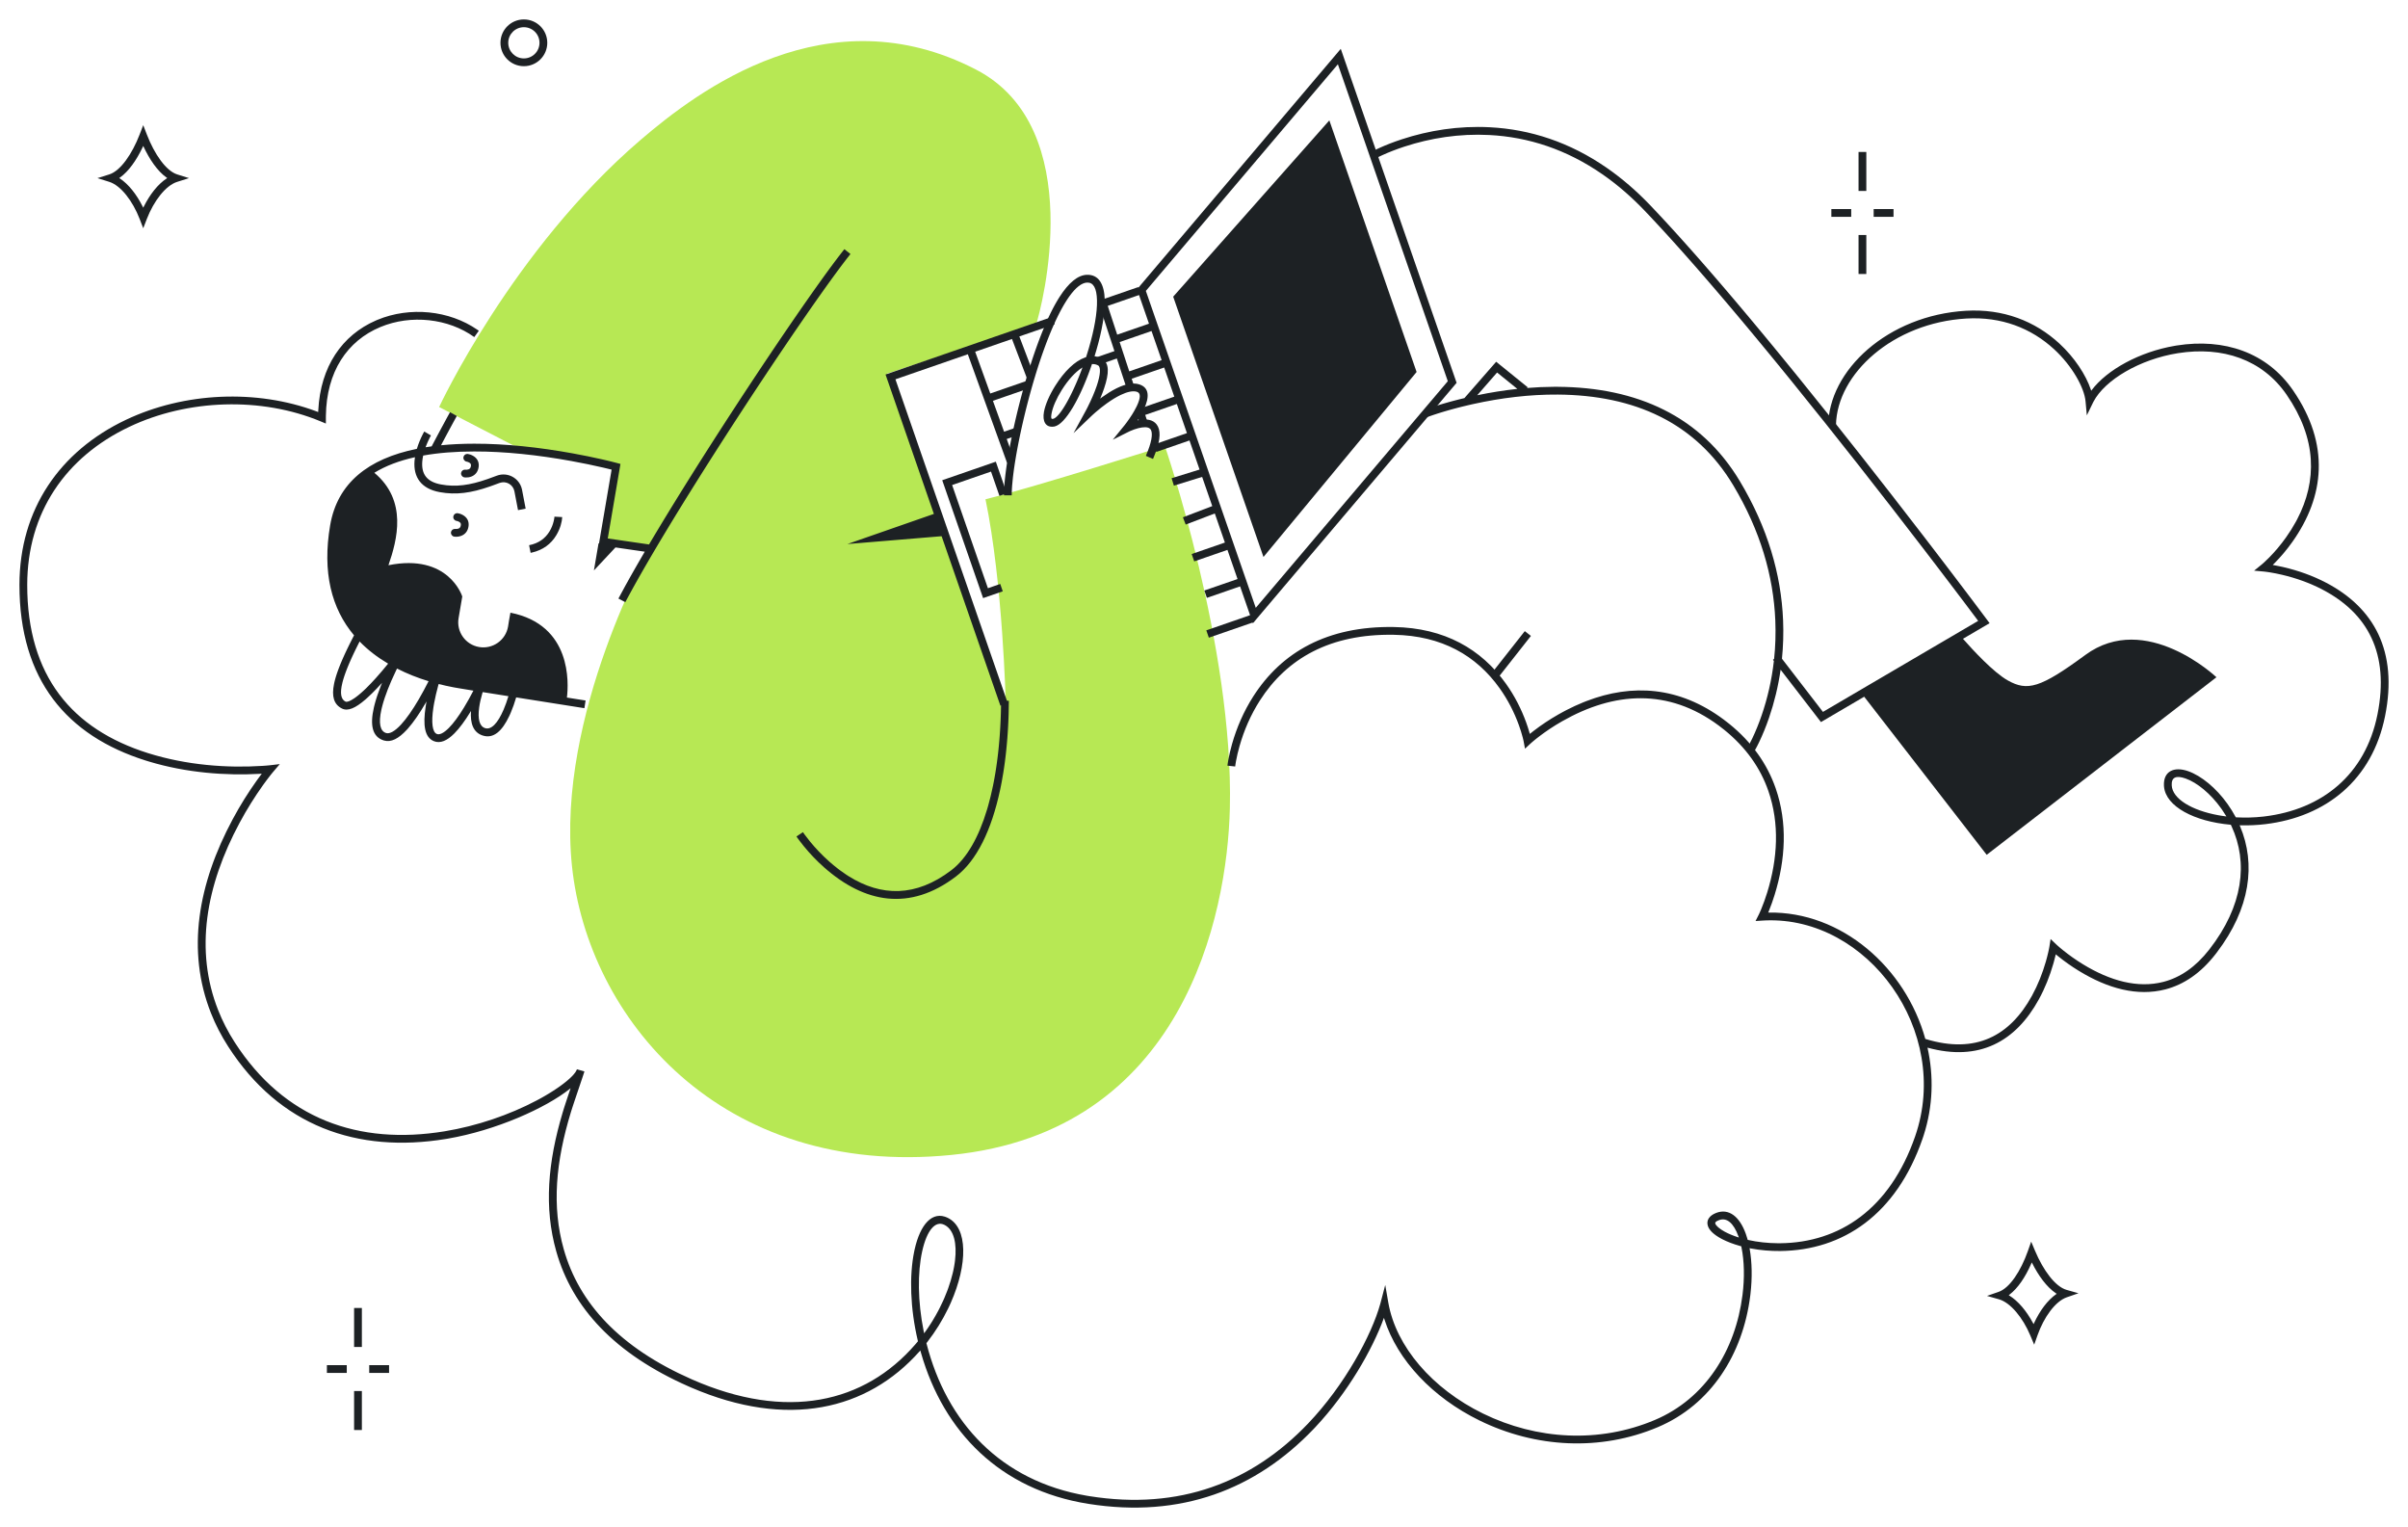
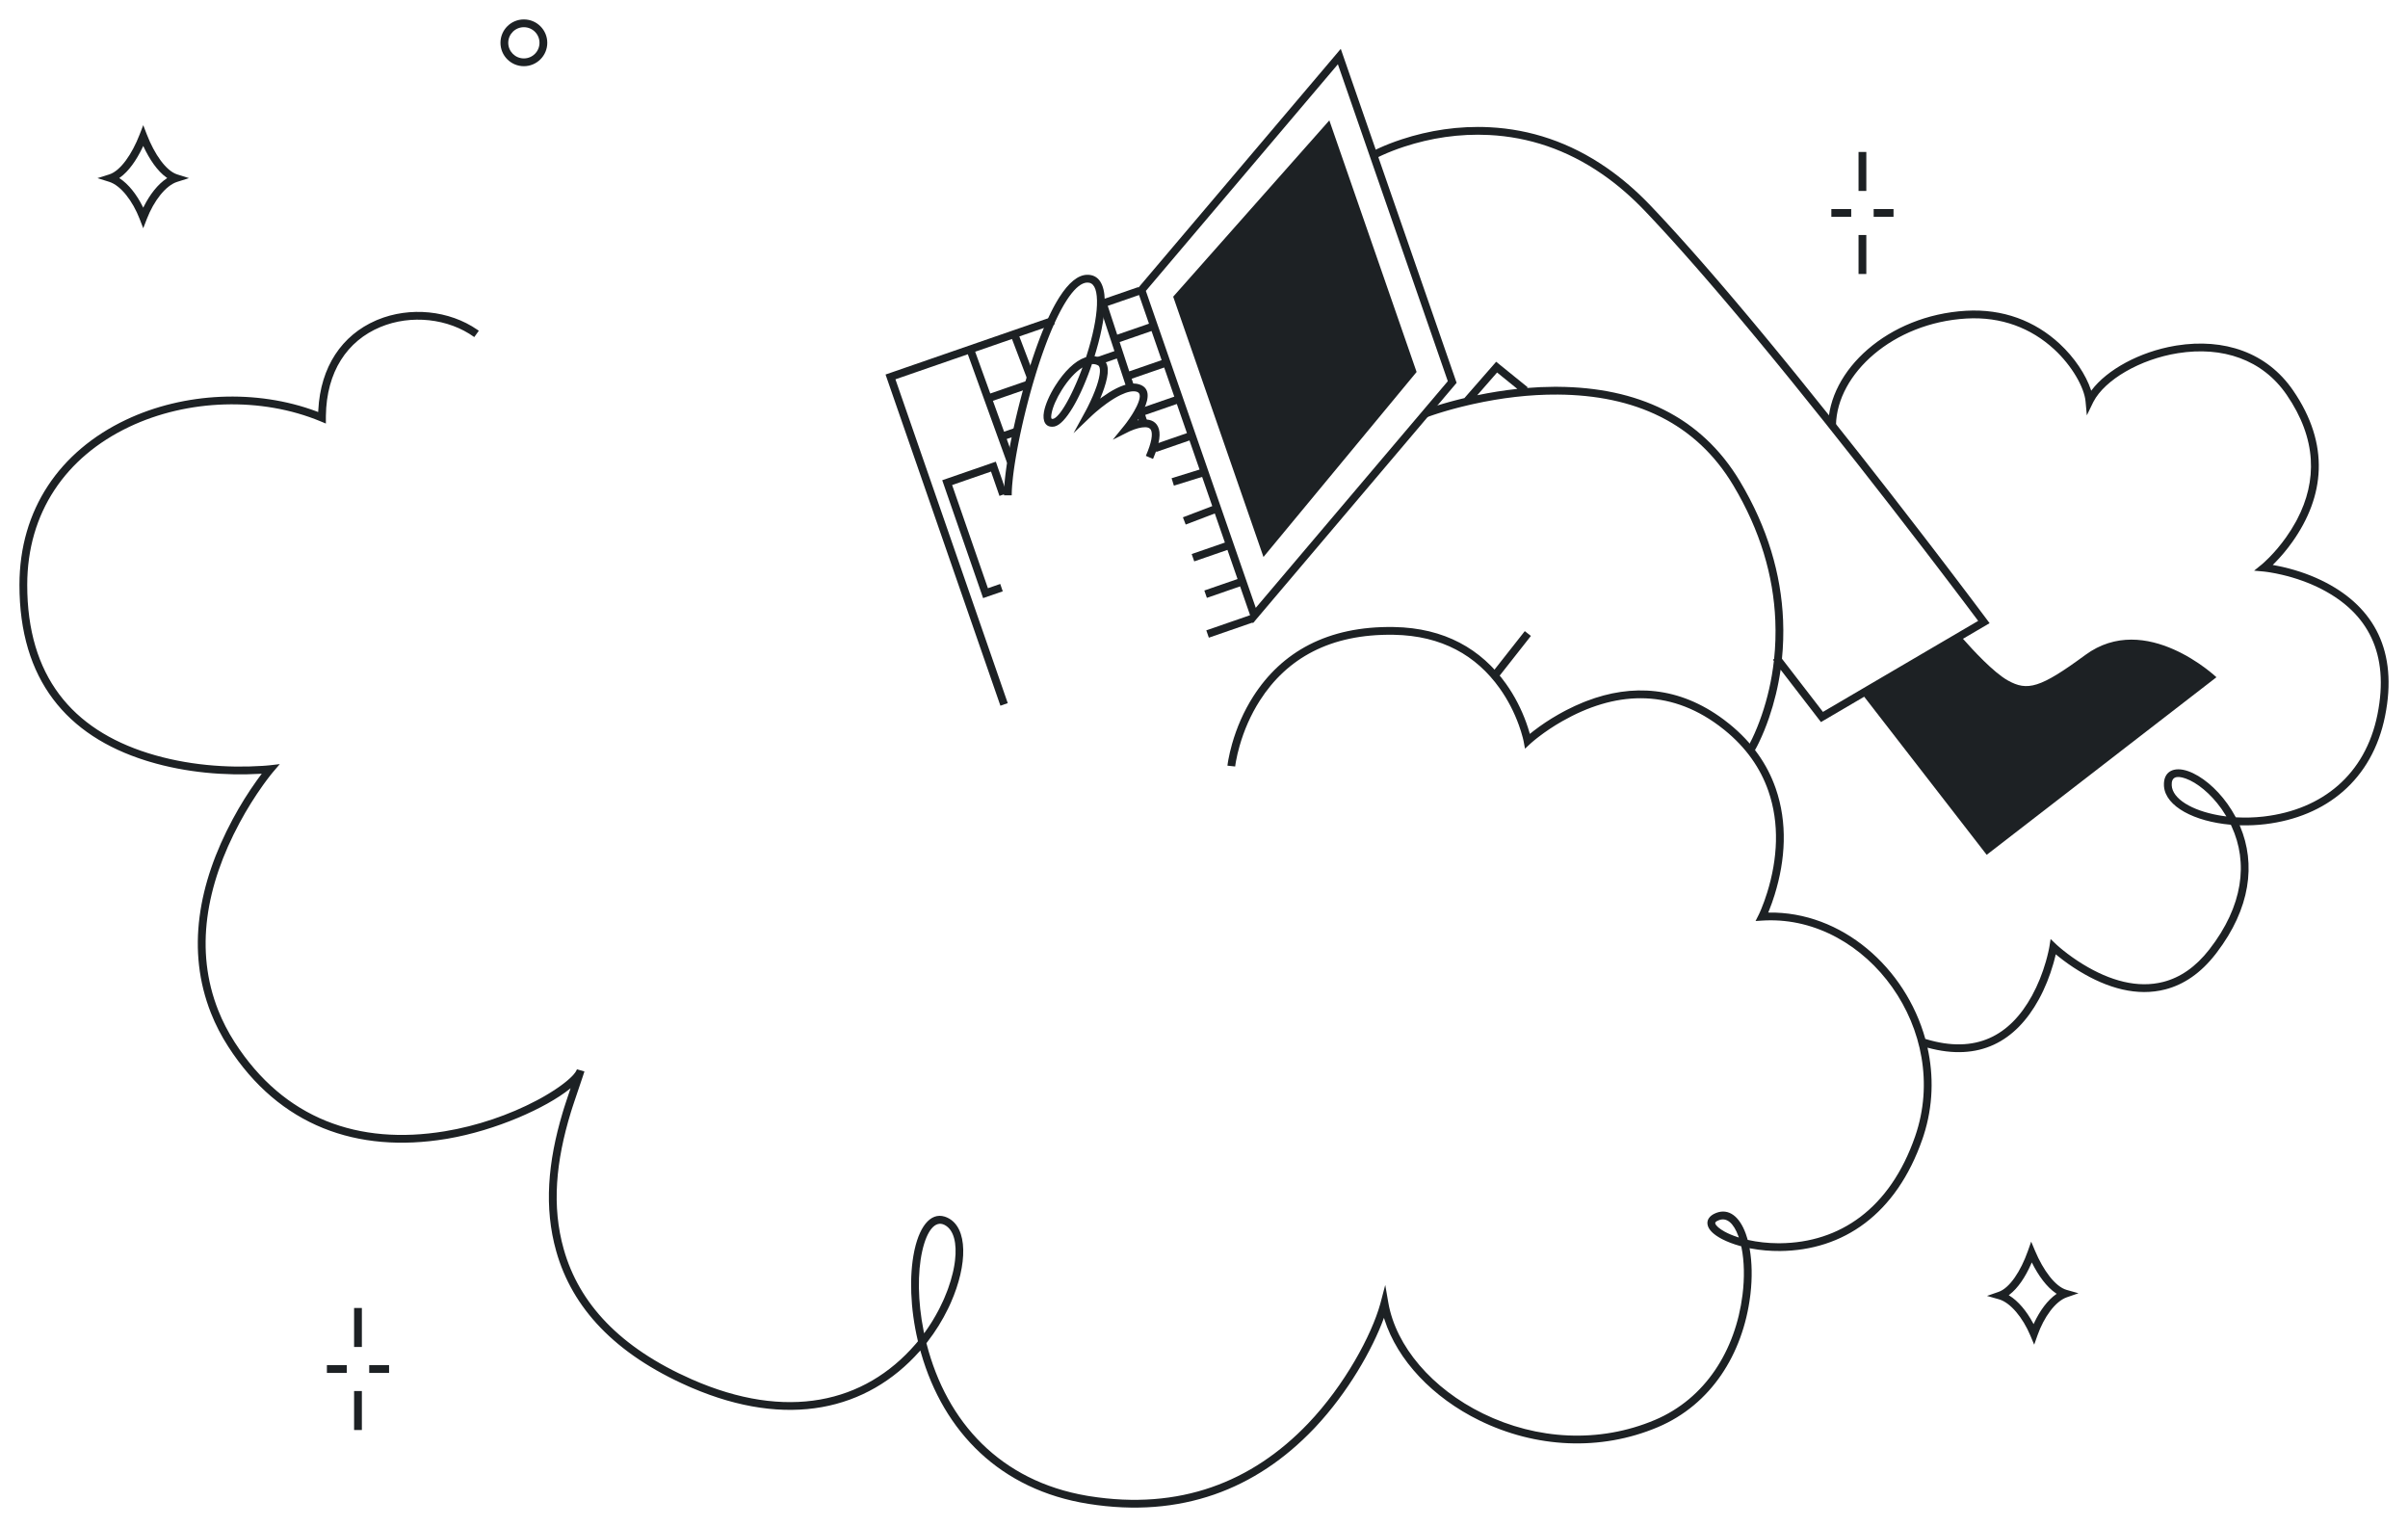
<svg xmlns="http://www.w3.org/2000/svg" width="500" height="317" viewBox="0 0 500 317" fill="none">
-   <path fill-rule="evenodd" clip-rule="evenodd" d="M91.182 84.497C91.182 84.497 106.325 51.917 132.981 29.069C144.947 18.813 171.824 -1.542 202.679 14.456C226.097 26.598 216.269 63.983 215.138 67.371L184.215 77.564L208.833 145.919C208.833 145.919 208.233 121.036 204.63 103.647C215.439 100.949 241.859 92.555 241.859 92.555C241.859 92.555 256.171 134.227 255.369 167.805C254.833 190.204 245.611 234.961 197.575 239.758C149.539 244.555 122.068 211.276 118.766 179.798C115.463 148.318 135.203 113.503 135.203 113.503L125.295 112.154L128.111 96.752L106.606 92.48L91.182 84.497Z" fill="#B7E854" />
-   <path d="M207.868 145.476L209.483 145.487C209.477 146.379 209.461 147.262 209.435 148.135L209.4 149.179C209.393 149.352 209.386 149.525 209.378 149.697L209.329 150.726C209.32 150.897 209.31 151.067 209.3 151.237L209.237 152.252L209.164 153.256L209.082 154.25C209.039 154.744 208.992 155.234 208.942 155.72L208.837 156.686C208.818 156.846 208.8 157.005 208.781 157.164L208.662 158.113C208.641 158.27 208.62 158.427 208.599 158.583L208.466 159.514L208.324 160.432C208.226 161.04 208.122 161.64 208.012 162.23L207.842 163.11L207.663 163.976C205.89 172.28 202.83 178.652 198.515 181.938C188.891 189.268 179.479 187.459 171.127 180.071C169.542 178.669 168.129 177.17 166.903 175.669C166.559 175.249 166.249 174.851 165.975 174.484L165.624 174.003L165.411 173.697L165.377 173.646L166.725 172.757L167.01 173.164L167.083 173.266C167.386 173.682 167.744 174.147 168.154 174.649C169.328 176.086 170.683 177.523 172.198 178.863C172.781 179.379 173.369 179.866 173.961 180.322L174.469 180.705C174.893 181.019 175.319 181.316 175.747 181.597L176.262 181.927C182.966 186.11 190.14 186.288 197.535 180.655C200.74 178.215 203.236 173.795 204.971 167.993L205.193 167.229C205.556 165.942 205.883 164.591 206.174 163.182L206.343 162.329L206.504 161.464L206.657 160.584C206.681 160.437 206.705 160.289 206.729 160.14L206.868 159.241C206.913 158.94 206.956 158.636 206.998 158.33L207.119 157.407C207.158 157.097 207.196 156.785 207.232 156.471L207.335 155.524L207.429 154.566L207.514 153.596L207.59 152.616C207.614 152.287 207.636 151.957 207.657 151.625L207.715 150.624L207.764 149.613C207.772 149.443 207.779 149.274 207.785 149.104L207.82 148.078L207.846 147.044C207.853 146.698 207.859 146.35 207.863 146.001L207.868 145.476ZM175.328 51.727L176.59 52.735L176.326 53.067L175.764 53.785L175.159 54.574L174.513 55.431L173.827 56.355L172.726 57.858L171.948 58.935L170.717 60.656L169.858 61.87L168.969 63.135L167.585 65.121L166.145 67.207L165.156 68.648L164.147 70.126L162.599 72.409L161.014 74.762L159.399 77.176L157.759 79.643L156.101 82.155L154.431 84.701L152.753 87.275L151.075 89.866L149.402 92.467L147.74 95.069L146.641 96.8L145.551 98.524L143.938 101.094L142.355 103.635L141.321 105.31L140.304 106.965L139.307 108.599L138.332 110.209L137.38 111.792L136.453 113.346L135.553 114.868L134.682 116.356L133.841 117.807L133.032 119.218C132.9 119.45 132.77 119.68 132.641 119.908L131.883 121.255C131.76 121.476 131.639 121.694 131.518 121.911L130.817 123.189C130.589 123.606 130.368 124.015 130.154 124.416L129.838 125.01L128.41 124.257C128.826 123.47 129.27 122.647 129.74 121.792L130.464 120.485C130.588 120.263 130.713 120.04 130.839 119.814L131.617 118.44L132.429 117.023L133.273 115.567L133.88 114.529L127.798 113.645L123.32 118.424L124.28 112.795L124.384 112.794L126.993 97.494L126.195 97.297L125.21 97.063C123.218 96.599 120.996 96.135 118.603 95.702C111.738 94.458 104.873 93.715 98.477 93.722C94.588 93.726 91.04 94.003 87.867 94.571C87.772 95.006 87.709 95.43 87.679 95.841C87.493 98.398 88.591 100.02 91.567 100.573C94.689 101.154 97.599 100.714 101.119 99.492L101.525 99.349L103.183 98.74C105.412 97.925 107.831 99.246 108.365 101.529L108.399 101.69L109.148 105.596L107.561 105.9L106.813 101.993C106.544 100.589 105.084 99.763 103.738 100.255L102.285 100.79L101.649 101.016C97.888 102.322 94.719 102.8 91.272 102.159C87.441 101.447 85.825 99.06 86.067 95.724C86.087 95.457 86.118 95.186 86.16 94.913C82.891 95.641 80.067 96.711 77.729 98.147C84.653 103.942 82.481 112.067 80.657 117.339C93.085 114.842 95.93 123.653 95.986 123.83L95.987 123.832L95.222 128.318C94.738 131.151 96.647 133.839 99.483 134.32C102.32 134.803 105.011 132.897 105.495 130.064C105.495 130.064 105.856 127.731 105.984 127.192C118.743 129.711 118.081 141.821 117.715 144.812L121.593 145.423L121.343 147.016L107.179 144.776L107.164 144.826C106.852 145.888 106.482 146.951 106.055 147.948L105.954 148.178L105.751 148.625C104.276 151.759 102.471 153.437 100.197 152.681C98.283 152.045 97.61 150.195 97.796 147.591L97.7 147.752C96.545 149.64 95.415 151.182 94.332 152.268C92.843 153.759 91.425 154.406 90.089 153.862C88.165 153.078 87.792 150.533 88.385 146.679L88.476 146.119L88.567 145.61L88.352 145.984C87.098 148.131 85.872 149.922 84.695 151.248L84.46 151.507C82.779 153.324 81.204 154.176 79.707 153.72C77.287 152.982 76.797 150.523 77.633 146.876L77.75 146.393C77.77 146.312 77.792 146.23 77.814 146.147L77.952 145.645L78.105 145.13L78.272 144.603C78.301 144.514 78.331 144.424 78.361 144.334C78.582 143.674 78.832 142.994 79.107 142.299L79.331 141.744L79.26 141.825C78.573 142.588 77.907 143.29 77.266 143.92C76.908 144.272 76.562 144.599 76.228 144.901L75.832 145.25C73.814 146.989 72.236 147.707 71.006 147.088C69.333 146.247 68.823 144.59 69.369 141.94L69.456 141.545C69.472 141.478 69.489 141.411 69.506 141.342L69.616 140.926C69.635 140.855 69.655 140.784 69.676 140.712L69.808 140.274L69.955 139.822L70.117 139.354L70.293 138.872L70.484 138.374C70.517 138.29 70.551 138.205 70.585 138.12L70.797 137.6L71.024 137.064L71.266 136.513L71.521 135.946L71.791 135.364L72.074 134.766L72.526 133.839L73.009 132.875L73.348 132.213L73.513 131.896C68.827 126.328 66.89 118.807 68.554 109.047C70.049 100.281 76.471 95.222 86.558 93.177C86.703 92.693 86.876 92.206 87.072 91.718C87.293 91.167 87.531 90.651 87.768 90.186L87.936 89.865L88.095 89.581L89.487 90.399L89.355 90.636L89.208 90.918C88.991 91.343 88.774 91.814 88.571 92.319C88.5 92.496 88.432 92.673 88.368 92.849C88.784 92.782 89.204 92.719 89.63 92.662L90.639 90.753L91.419 89.29L92.804 86.728L93.441 85.567L94.853 86.351L94.09 87.743L93.336 89.135L92.33 91.012L91.576 92.434C93.749 92.218 96.052 92.111 98.476 92.109C104.981 92.102 111.938 92.855 118.892 94.114C121.07 94.509 123.108 94.929 124.965 95.351L125.924 95.573L126.884 95.805L128.068 96.106L128.833 96.314L126.196 111.782L134.765 113.027L135.05 112.546L135.98 110.987L136.935 109.399L137.913 107.783L139.421 105.316L140.45 103.646L141.496 101.958L142.558 100.254L144.176 97.677L145.269 95.947L146.925 93.342L148.597 90.732L150.277 88.125L151.4 86.394L153.082 83.813L154.2 82.106L155.869 79.575L157.52 77.084L158.609 75.451L160.22 73.049L161.798 70.711L162.829 69.193L164.341 66.981L165.804 64.858L166.749 63.495L168.119 61.536L168.997 60.292L169.845 59.099L170.66 57.96L171.442 56.878L172.189 55.856L172.898 54.896C173.013 54.741 173.127 54.589 173.238 54.44L173.889 53.578L174.497 52.784C174.693 52.531 174.881 52.29 175.062 52.061L175.328 51.727ZM91.081 142L90.977 142.371C90.65 143.574 90.374 144.742 90.168 145.841C90.132 146.03 90.099 146.216 90.068 146.399L89.982 146.936C89.522 150.01 89.778 151.993 90.699 152.368C91.259 152.596 92.111 152.208 93.188 151.129C94.165 150.15 95.227 148.7 96.321 146.911C97.01 145.784 97.676 144.583 98.299 143.374L98.116 143.345L95.213 142.866L94.444 142.732C94.316 142.708 94.188 142.685 94.058 142.66C93.083 142.475 92.099 142.259 91.081 142ZM82.439 138.789L82.223 139.231C81.89 139.921 81.563 140.633 81.249 141.354C80.722 142.565 80.264 143.738 79.893 144.846C79.801 145.121 79.715 145.388 79.636 145.65L79.486 146.162C79.415 146.414 79.35 146.659 79.292 146.896L79.183 147.362C78.585 150.098 78.903 151.788 80.179 152.177C80.902 152.397 81.974 151.818 83.274 150.413C84.428 149.166 85.673 147.369 86.956 145.171C87.658 143.969 88.341 142.7 88.99 141.415C86.729 140.726 84.533 139.862 82.439 138.789ZM100.225 143.677C100.196 143.771 100.168 143.866 100.14 143.962C99.847 144.967 99.623 145.949 99.497 146.861C99.164 149.277 99.558 150.769 100.707 151.151C101.99 151.577 103.348 150.162 104.57 147.313C104.949 146.427 105.283 145.477 105.569 144.523L100.225 143.677ZM74.67 133.174L74.415 133.676L74.085 134.337L73.77 134.977L73.472 135.599L73.19 136.201L72.923 136.784L72.673 137.347C72.633 137.44 72.593 137.531 72.554 137.622L72.328 138.157L72.117 138.673L71.923 139.171L71.744 139.649L71.581 140.109L71.433 140.551C71.387 140.695 71.343 140.836 71.302 140.974L71.186 141.379L71.086 141.766C70.561 143.905 70.787 145.172 71.733 145.647C72.038 145.801 72.677 145.563 73.545 144.971L73.842 144.76C73.893 144.723 73.945 144.685 73.997 144.645L74.319 144.396C74.428 144.308 74.541 144.216 74.655 144.12L75.006 143.82C75.184 143.664 75.368 143.498 75.556 143.323L75.938 142.961C76.002 142.898 76.067 142.835 76.133 142.77C76.748 142.165 77.393 141.486 78.058 140.747C78.913 139.797 79.766 138.788 80.589 137.77C78.343 136.442 76.36 134.913 74.67 133.174ZM115.126 107.257L116.739 107.345C116.686 108.324 116.349 109.733 115.485 111.153C114.412 112.917 112.759 114.181 110.458 114.707L110.179 114.767L109.864 113.184C111.849 112.791 113.215 111.777 114.104 110.315C114.514 109.642 114.796 108.914 114.97 108.186C115.008 108.024 115.039 107.877 115.062 107.747L115.1 107.511L115.121 107.328L115.126 107.257ZM195.323 106.195L196.345 111.245L175.959 112.941L195.323 106.195ZM94.952 106.535L95.046 106.543C95.332 106.586 95.716 106.695 96.113 106.918C96.931 107.378 97.42 108.149 97.296 109.186C97.171 110.233 96.597 110.927 95.764 111.241C95.309 111.412 94.854 111.45 94.446 111.416L94.324 111.402C93.883 111.336 93.579 110.926 93.644 110.485C93.706 110.076 94.064 109.785 94.469 109.798L94.581 109.808C94.77 109.824 94.999 109.805 95.194 109.732C95.478 109.625 95.641 109.428 95.692 108.995C95.731 108.673 95.614 108.489 95.321 108.324C95.158 108.233 94.986 108.176 94.871 108.151L94.809 108.139C94.368 108.074 94.063 107.663 94.128 107.223C94.189 106.813 94.548 106.522 94.952 106.535ZM97.049 94.232L97.143 94.241C97.43 94.283 97.814 94.393 98.211 94.616C99.029 95.076 99.518 95.847 99.394 96.883C99.269 97.931 98.695 98.625 97.861 98.939C97.471 99.086 97.081 99.134 96.721 99.123L96.497 99.109L96.421 99.1C95.98 99.034 95.676 98.624 95.742 98.183C95.803 97.774 96.162 97.483 96.566 97.496L96.678 97.506C96.868 97.522 97.097 97.503 97.291 97.429C97.575 97.323 97.738 97.126 97.79 96.692C97.828 96.371 97.711 96.186 97.419 96.022C97.256 95.931 97.084 95.874 96.968 95.848L96.906 95.837C96.465 95.771 96.16 95.361 96.226 94.92C96.287 94.511 96.645 94.22 97.049 94.232Z" fill="#1D2124" />
  <path d="M309.313 26.416C317.737 26.848 325.938 29.512 333.651 34.858C336.787 37.031 339.814 39.632 342.719 42.681L344.029 44.065L345.373 45.505L346.288 46.495L347.217 47.509L348.161 48.548L349.12 49.61L350.093 50.695L351.58 52.367L352.588 53.51L353.611 54.676L355.17 56.468L356.227 57.69L357.837 59.564L358.928 60.841L360.587 62.797L362.276 64.801L363.418 66.163L364.572 67.546L366.327 69.658L367.512 71.092L368.487 72.276L370.456 74.678L372.451 77.124C372.786 77.536 373.122 77.949 373.458 78.364C381.854 88.718 390.539 99.766 399.069 110.855L401.257 113.704L404.117 117.445L405.755 119.598L408.847 123.677L410.485 125.85L412.585 128.65L413.122 129.371L407.595 132.612C409.584 134.874 413.941 139.611 416.946 141.28C420.952 143.503 423.603 142.889 432.98 135.981C445.578 126.699 460.224 140.592 460.224 140.592L412.518 177.457L387.083 144.635L378.106 149.899L369.728 139.029C369.226 142.523 368.405 145.85 367.334 148.981C366.686 150.873 365.991 152.553 365.296 154.004L365.151 154.303L364.875 154.853C364.83 154.939 364.786 155.023 364.744 155.104L364.456 155.632L364.35 155.816L362.964 154.986L363.095 154.758L363.197 154.572C363.39 154.216 363.605 153.793 363.839 153.307C364.508 151.912 365.179 150.289 365.805 148.459C367.005 144.952 367.881 141.191 368.332 137.217L368.139 136.968L368.379 136.784C368.649 134.215 368.741 131.557 368.628 128.824C368.243 119.535 365.498 110.119 359.905 100.763C352.117 87.738 339.379 82.025 323.458 81.912C317.632 81.871 311.708 82.597 305.93 83.873L304.932 84.099C304.44 84.213 303.958 84.329 303.487 84.446L302.561 84.683L301.666 84.921C301.52 84.961 301.375 85.001 301.231 85.041L300.385 85.281L299.575 85.52L298.801 85.759C298.675 85.798 298.551 85.838 298.428 85.877L297.711 86.111C297.479 86.189 297.254 86.266 297.035 86.342L296.4 86.567L295.848 85.051L296.499 84.82C296.612 84.781 296.725 84.742 296.841 84.702L297.554 84.464L298.307 84.222C298.436 84.182 298.567 84.141 298.698 84.101L299.508 83.856C299.646 83.815 299.786 83.775 299.927 83.734L300.79 83.489C300.937 83.448 301.085 83.407 301.234 83.366L302.147 83.123C302.457 83.042 302.772 82.962 303.092 82.882L304.066 82.645L304.072 82.643L310.664 75.099L317.199 80.385L317.07 80.543C318.922 80.392 320.773 80.308 322.618 80.299H323.47C339.908 80.415 353.18 86.368 361.292 99.936C367.025 109.526 369.846 119.204 370.242 128.757C370.355 131.498 370.268 134.165 370.007 136.747L378.517 147.787L410.75 128.891L408.047 125.297L405.526 121.966L402.272 117.69L399.384 113.916C390.352 102.141 381.113 90.367 372.203 79.379L371.197 78.141L369.205 75.698L367.238 73.3L365.083 70.687L363.332 68.58L361.61 66.519L360.477 65.171L358.802 63.188L357.157 61.253L355.009 58.75L353.434 56.93L351.889 55.161L350.376 53.443L349.384 52.326L348.407 51.233L347.445 50.163L346.497 49.116L345.564 48.094L344.645 47.095L343.295 45.643L342.415 44.706L341.549 43.793C338.718 40.823 335.775 38.293 332.73 36.183C325.271 31.014 317.361 28.444 309.231 28.028C302.995 27.708 297.026 28.663 291.574 30.451C289.919 30.994 288.437 31.575 287.151 32.156L286.889 32.275L286.407 32.502L285.888 32.759L285.593 32.914L284.808 31.504L285.059 31.371L285.47 31.163L285.95 30.932C286.119 30.852 286.298 30.77 286.486 30.685C287.823 30.082 289.358 29.48 291.07 28.919C296.7 27.072 302.864 26.086 309.313 26.416ZM316.609 131.021L317.879 132.018L311.274 140.413L310.004 139.416L316.609 131.021ZM310.857 77.332L306.734 82.05C309.488 81.479 312.272 81.032 315.062 80.733L310.857 77.332Z" fill="#1D2124" />
  <path d="M427.626 71.329C430.765 74.223 433.126 77.845 434.14 80.872L434.22 81.12L434.284 81.032C437.516 76.728 444.299 73.034 451.589 71.789L451.98 71.724C461.811 70.167 470.718 73.153 476.133 81.038C483.867 92.297 482.666 103.059 476.009 112.47C474.833 114.131 473.575 115.607 472.315 116.882L471.91 117.284L472.072 117.311C472.604 117.405 473.166 117.516 473.753 117.647L474.198 117.748C477.195 118.45 480.193 119.5 482.999 120.97C492.938 126.177 497.944 135.151 495.242 148.639C492.578 161.935 482.959 169.575 470.393 171.09C468.664 171.299 466.945 171.374 465.278 171.331L465.039 171.324L465.133 171.541C468.44 179.355 467.275 188.595 460.281 197.759L460.023 198.095C456.971 202.013 453.469 204.4 449.61 205.396C443.808 206.895 437.658 205.222 431.65 201.544C430.093 200.591 428.664 199.57 427.395 198.549L427.05 198.268L426.861 198.112L426.789 198.42C426.695 198.815 426.589 199.228 426.47 199.657L426.348 200.092C425.622 202.607 424.634 205.123 423.341 207.478C418.532 216.235 410.961 220.435 400.227 217.486C401.533 223.333 401.405 229.59 399.423 235.728L399.19 236.424C393.734 252.168 382.653 259.574 369.65 259.706C367.571 259.727 365.524 259.542 363.631 259.191L363.28 259.124L363.318 259.327C363.787 262.046 363.854 265.245 363.475 268.562L363.418 269.036C361.888 281.117 355.287 291.598 344.25 296.265C332.268 301.331 318.82 300.569 307.222 294.895C297.473 290.126 290.17 282.377 287.475 273.928L287.364 273.572L287.34 273.639C284.962 280.18 279.855 289.09 273.172 296.219L272.777 296.636C260.79 309.178 245.241 315.254 225.982 312.194C207.693 309.289 195.943 297.271 191.242 280.872L191.096 280.354L190.959 280.512C180.049 292.815 163.493 296.62 143.602 288.086L142.992 287.821C127.599 281.044 118.809 271.479 115.499 259.767C112.926 250.667 113.754 241.263 116.82 230.994L117.056 230.216L117.202 229.755L117.459 228.964L117.904 227.622L118.481 225.912L118.35 226.019C113.328 230.043 102.955 234.668 92.972 236.381L92.573 236.448C74.181 239.462 58.028 233.795 47.383 217.259C45.938 215.016 44.752 212.709 43.815 210.345C38.661 197.344 41.119 183.471 48.324 170.056C49.896 167.129 51.58 164.46 53.265 162.102L53.516 161.753L54.001 161.093L54.357 160.619L53.965 160.643C46.84 161.042 38.728 160.438 30.939 158.096L30.253 157.885C13.893 152.738 4.024 141.128 4.038 121.409C4.05 105.775 12.392 93.68 26.14 87.156C38.268 81.4 53.292 80.752 65.71 85.399L66.073 85.537L66.09 85.164C66.547 76.106 71.023 69.58 78.073 66.524L78.372 66.397C85.118 63.596 93.273 64.417 99.122 68.454L99.423 68.665L98.479 69.975C93.069 66.085 85.341 65.25 78.993 67.887C72.075 70.76 67.788 77.183 67.669 86.325L67.666 86.719V87.927L66.549 87.464C54.288 82.375 39.029 82.825 26.834 88.613C13.628 94.88 5.665 106.424 5.654 121.41C5.64 140.374 15.012 151.399 30.738 156.347C38.743 158.865 47.187 159.467 54.486 158.995L55.226 158.942L56.004 158.871L58.095 158.629L56.609 160.37L56.289 160.765L56.168 160.918C56.031 161.091 55.89 161.273 55.745 161.462L55.296 162.057L54.824 162.699C54.744 162.81 54.663 162.923 54.58 163.039C52.933 165.344 51.285 167.955 49.747 170.819C42.746 183.856 40.369 197.27 45.317 209.752C46.216 212.018 47.354 214.231 48.742 216.387C59.008 232.334 74.512 237.773 92.311 234.856C99.078 233.747 105.782 231.43 111.361 228.49L111.951 228.175L112.525 227.858L113.083 227.54C113.174 227.487 113.265 227.433 113.356 227.38L113.888 227.062C113.976 227.009 114.062 226.956 114.148 226.904L114.654 226.587C114.737 226.534 114.819 226.482 114.9 226.429L115.377 226.116L115.834 225.805L116.271 225.499C116.342 225.448 116.412 225.397 116.481 225.347L116.885 225.047C116.95 224.997 117.015 224.948 117.079 224.899L117.448 224.607C117.508 224.559 117.567 224.511 117.625 224.464L117.959 224.182C118.173 223.997 118.371 223.816 118.552 223.642L118.81 223.385C118.85 223.343 118.89 223.301 118.928 223.26L119.145 223.018C119.45 222.663 119.66 222.344 119.764 222.071L119.795 221.982L121.348 222.427L121.296 222.604L120.996 223.52L119.32 228.484L118.879 229.819L118.659 230.503L118.538 230.893C115.413 241.116 114.533 250.413 117.054 259.329C120.229 270.561 128.677 279.756 143.644 286.345C163.357 295.023 179.515 291.276 190.068 279.078L190.312 278.793L190.605 278.442L190.563 278.27C188.997 271.615 188.783 264.872 189.825 259.802L189.914 259.384C191.092 254.111 193.626 251.312 196.749 252.798C201.029 254.833 200.925 262.509 197.441 270.409L197.151 271.05L196.847 271.691C195.703 274.042 194.266 276.387 192.56 278.583L192.364 278.833L192.387 278.923C196.588 295.361 207.837 307.466 225.682 310.51L226.236 310.601C244.94 313.573 259.97 307.699 271.608 295.522C279.217 287.561 284.811 277.144 286.603 270.669L286.691 270.343L287.632 266.752L288.268 270.41C289.853 279.536 297.382 288.285 307.932 293.446C319.125 298.921 332.086 299.656 343.62 294.779C354.071 290.36 360.352 280.388 361.815 268.834C362.269 265.25 362.178 261.804 361.617 259.017L361.555 258.724L361.291 258.653C359.924 258.273 358.685 257.802 357.632 257.261L357.35 257.111C355.911 256.329 354.951 255.455 354.639 254.537C354.236 253.355 354.915 252.353 356.334 251.802C358.969 250.778 361.207 252.546 362.495 256.124C362.61 256.444 362.718 256.777 362.817 257.122L362.892 257.393L363.02 257.422C364.921 257.841 367.035 258.085 369.2 258.094L369.634 258.093C381.975 257.968 392.438 250.974 397.663 235.896C405.248 214.01 387.763 190.215 366.575 191.076L365.932 191.11L364.525 191.2L365.176 189.906L365.305 189.635L365.538 189.114L365.709 188.712C366.13 187.701 366.552 186.548 366.946 185.274C369.108 178.291 369.543 170.991 367.183 164.195C365.529 159.434 362.553 155.176 358.066 151.539C357.684 151.23 357.3 150.932 356.914 150.645C346.369 142.803 335.118 143.614 324.376 149.725C322.562 150.757 320.923 151.863 319.487 152.968L319.007 153.343L318.569 153.698L318.083 154.108L317.732 154.42L316.654 155.426L316.372 153.91L316.31 153.623L316.21 153.214L316.169 153.052C315.971 152.294 315.71 151.446 315.379 150.532C314.434 147.919 313.119 145.304 311.379 142.868C306.53 136.077 299.378 131.952 289.406 131.78C276.168 131.553 267.187 136.698 261.594 145.436C259.675 148.435 258.301 151.653 257.384 154.871C257.063 155.997 256.823 157.041 256.651 157.976L256.609 158.212L256.538 158.643L256.476 159.089L256.472 159.122L254.866 158.95L254.91 158.607L254.977 158.176C255.002 158.022 255.03 157.858 255.062 157.685C255.243 156.701 255.495 155.607 255.83 154.43C256.788 151.069 258.223 147.709 260.233 144.567C266.119 135.371 275.616 129.93 289.434 130.167C299.944 130.348 307.56 134.742 312.695 141.931C314.526 144.496 315.906 147.24 316.899 149.984C317.147 150.671 317.359 151.324 317.536 151.934L317.655 152.359L317.763 152.272C317.916 152.148 318.077 152.02 318.244 151.889L318.501 151.69C319.993 150.541 321.694 149.394 323.577 148.323C323.917 148.13 324.259 147.941 324.601 147.757L325.285 147.397C326.428 146.808 327.576 146.278 328.729 145.809L329.422 145.536C338.892 141.901 348.652 142.489 357.879 149.351C358.283 149.651 358.684 149.963 359.084 150.287C363.806 154.114 366.957 158.623 368.709 163.666C371.199 170.836 370.744 178.468 368.49 185.751C368.131 186.909 367.75 187.973 367.365 188.929L367.152 189.445L367.182 189.445C382.423 189.176 395.671 200.897 399.774 215.673L399.606 215.621L399.898 215.712C410.251 218.852 417.337 215.056 421.924 206.702C423.155 204.461 424.1 202.054 424.795 199.646C424.998 198.943 425.167 198.283 425.304 197.677L425.443 197.032L425.526 196.6L425.55 196.461L425.79 194.939L426.99 196.082L427.287 196.35L427.698 196.706C427.771 196.767 427.845 196.83 427.922 196.895L428.408 197.293C429.627 198.273 430.999 199.254 432.494 200.169C438.165 203.64 443.909 205.202 449.206 203.834C452.709 202.93 455.909 200.748 458.748 197.104C465.795 188.056 466.833 179.058 463.367 171.541L463.212 171.214L463.124 171.207C455.662 170.537 449.699 167.446 449.337 163.281L449.325 163.111C449.177 160.138 451.385 159.043 454.371 160.099C457.07 161.053 460.155 163.571 462.511 166.877C463.133 167.75 463.693 168.649 464.189 169.571L464.239 169.668L464.521 169.683C466.248 169.772 468.052 169.727 469.877 169.526L470.2 169.488C482.115 168.051 491.141 160.882 493.658 148.323C496.21 135.58 491.586 127.291 482.248 122.398C479.574 120.998 476.702 119.992 473.829 119.319C472.967 119.117 472.158 118.958 471.419 118.837L470.843 118.748L470.286 118.675L470.027 118.647L468.046 118.469L469.669 117.152L470.011 116.853C470.358 116.541 470.746 116.173 471.165 115.749C472.366 114.534 473.568 113.124 474.689 111.539C475.426 110.497 476.093 109.44 476.683 108.367L476.997 107.781C481.137 99.845 481.098 91.118 474.801 81.95C469.771 74.627 461.491 71.851 452.233 73.318C444.354 74.566 437.055 78.857 434.69 83.393L434.58 83.612L433.311 86.227L433.048 83.334C432.786 80.454 430.25 75.944 426.53 72.514C421.751 68.108 415.554 65.702 408.297 66.126C393.083 67.015 381.455 77.568 381.224 88.222L381.221 88.545H379.605C379.605 76.874 392.027 65.461 408.202 64.515C415.915 64.065 422.535 66.635 427.626 71.329ZM75.14 288.776V296.87H73.524V288.776H75.14ZM80.788 283.398V285.011H76.663V283.398H80.788ZM72.004 283.398V285.011H67.878V283.398H72.004ZM75.14 271.537V279.632H73.524V271.537H75.14ZM421.758 257.76L422.568 259.686C424.259 263.709 426.761 267.111 429.111 267.776L431.579 268.474L429.155 269.314C426.757 270.145 424.391 273.462 423.077 277.18L422.381 279.15L421.571 277.224C420.043 273.589 417.489 270.415 415.045 269.724L412.578 269.026L415 268.186C417.307 267.385 419.608 263.843 421.062 259.73L421.758 257.76ZM191.491 259.735C190.495 264.194 190.559 270.186 191.775 276.247L191.888 276.792L191.921 276.748C192.402 276.088 192.859 275.417 193.29 274.74L193.652 274.158C194.068 273.477 194.458 272.79 194.822 272.102L195.127 271.512C195.375 271.02 195.611 270.528 195.832 270.038L196.091 269.45C196.302 268.961 196.498 268.474 196.681 267.991L196.894 267.413C197.271 266.357 197.58 265.322 197.819 264.323L197.943 263.783C197.962 263.693 197.981 263.604 197.999 263.515L198.102 262.987C198.118 262.899 198.133 262.812 198.148 262.726L198.229 262.21L198.297 261.705C198.729 258.12 198.066 255.331 196.194 254.325L196.054 254.254C194.231 253.387 192.476 255.327 191.491 259.735ZM421.884 262.071L421.723 262.44C420.528 265.138 419.002 267.423 417.272 268.746L417.093 268.878L417.194 268.938C419.076 270.093 420.8 272.18 422.12 274.63L422.256 274.888L422.378 274.622C423.553 272.1 425.153 269.916 426.965 268.654L427.061 268.589L426.876 268.467C424.993 267.194 423.272 264.862 421.891 262.086L421.884 262.071ZM356.92 253.305C356.224 253.575 356.087 253.778 356.168 254.018C356.319 254.462 357.007 255.088 358.122 255.695C358.909 256.122 359.83 256.508 360.853 256.838L361.055 256.902L360.975 256.669C359.954 253.835 358.505 252.69 356.92 253.305ZM450.939 163.031C451.079 165.83 455.099 168.238 460.604 169.235L461.21 169.339C461.516 169.387 461.826 169.432 462.14 169.472L462.288 169.489L462.217 169.37C461.952 168.93 461.671 168.496 461.375 168.069L461.195 167.813C459.02 164.762 456.195 162.455 453.832 161.619C451.81 160.905 450.856 161.378 450.939 163.031ZM387.525 31.545V39.639H385.91V31.545H387.525ZM387.525 48.783V56.878H385.91V48.783H387.525ZM393.174 43.405V45.019H389.049V43.405H393.174ZM384.389 43.405V45.019H380.264V43.405H384.389ZM108.777 4.033C106.093 4.033 103.917 6.206 103.917 8.887C103.917 11.567 106.093 13.741 108.777 13.741C111.462 13.741 113.638 11.567 113.638 8.887C113.638 6.206 111.462 4.033 108.777 4.033ZM108.777 5.646C110.569 5.646 112.022 7.097 112.022 8.887C112.022 10.676 110.569 12.127 108.777 12.127C106.985 12.127 105.532 10.676 105.532 8.887C105.532 7.097 106.985 5.646 108.777 5.646ZM30.496 27.934L29.742 25.984L28.989 27.934C27.416 32.003 25.013 35.477 22.684 36.21L20.238 36.98L22.684 37.749C25.106 38.51 27.567 41.757 28.989 45.435L29.742 47.384L30.496 45.435C31.917 41.757 34.378 38.51 36.8 37.749L39.247 36.98L36.801 36.21C34.471 35.477 32.069 32.003 30.496 27.934ZM29.742 30.297L29.749 30.312C31.049 33.128 32.701 35.509 34.546 36.836L34.729 36.962L34.63 37.025C32.782 38.234 31.119 40.371 29.872 42.858L29.742 43.12L29.613 42.858C28.365 40.371 26.702 38.234 24.855 37.025L24.755 36.962L24.938 36.836C26.706 35.564 28.298 33.324 29.571 30.662L29.742 30.297Z" fill="#1D2124" />
  <path d="M218.46 65.785L218.989 67.309L211.656 69.844L214.84 78.218L213.33 78.79L210.13 70.373L202.487 73.017L205.621 81.688L213.582 78.934L214.11 80.459L206.169 83.205L208.487 89.62L210.873 88.795L211.402 90.319L209.036 91.137L210.621 95.523L209.101 96.071L200.96 73.544L185.93 78.744L209.251 145.972L207.724 146.5L183.874 77.749L218.46 65.785ZM278.4 10.14L302.452 79.475L260.433 129.053L260.454 129.113L260.352 129.149L260.151 129.387L260.097 129.236L251.006 132.382L250.477 130.858L259.569 127.712L257.494 121.728L250.598 124.115L250.069 122.59L256.965 120.204L254.867 114.156L247.971 116.542L247.442 115.017L254.338 112.631L252.243 106.592L246.2 108.898L245.623 107.391L251.714 105.066L249.61 99.002L243.749 100.82L243.27 99.279L249.081 97.477L246.986 91.438L240.09 93.823L239.561 92.299L246.458 89.913L244.359 83.864L237.793 86.136L238.202 87.38L236.667 87.882L235.718 84.994L237.253 84.491L237.289 84.602L243.831 82.34L241.732 76.291L234.985 78.625L235.518 80.247L233.983 80.75L231.904 74.422L228.129 75.728L227.6 74.204L231.4 72.889L228.279 63.386L228.525 63.305L228.214 62.411L236.339 59.6L236.38 59.718L278.4 10.14ZM277.801 13.342L237.926 60.391L260.749 126.184L300.624 79.134L277.801 13.342ZM206.775 95.844L209.056 102.419L207.529 102.947L205.776 97.897L197.7 100.691L205.131 122.113L207.688 121.228L208.216 122.753L204.134 124.165L195.645 99.694L206.775 95.844ZM276.025 24.992L294.144 77.223L262.349 115.627L243.603 61.59L276.025 24.992ZM239.105 68.719L232.483 71.009L234.481 77.092L241.203 74.767L239.105 68.719ZM236.513 61.246L230.014 63.495L231.979 69.476L238.576 67.194L236.513 61.246Z" fill="#1D2124" />
  <path d="M225.698 57.046C228.132 56.977 229.315 58.986 229.396 62.316C229.462 65.017 228.823 68.68 227.651 72.694L227.492 73.228L227.267 73.959L227.37 73.971C227.813 74.029 228.247 74.164 228.667 74.381L228.824 74.466C230.392 75.361 230.307 77.517 229.265 80.602C229.072 81.174 228.846 81.769 228.595 82.38L228.438 82.751L228.882 82.426C229.837 81.741 230.773 81.155 231.671 80.697L232.007 80.531C233.746 79.699 235.272 79.395 236.546 79.793C238.665 80.454 238.712 82.445 237.507 84.993C237.276 85.481 237.001 85.987 236.689 86.506L236.449 86.897L236.211 87.265L236.276 87.251C236.382 87.227 236.486 87.206 236.591 87.188L236.901 87.138C238.526 86.913 239.822 87.297 240.443 88.566C241.091 89.888 240.804 91.965 239.54 94.97L239.41 95.274L237.927 94.633C239.13 91.859 239.396 90.1 238.992 89.275C238.748 88.777 238.135 88.596 237.123 88.736C236.627 88.805 236.084 88.948 235.527 89.144C235.238 89.246 234.964 89.356 234.715 89.465L234.415 89.603L231.058 91.283L233.515 88.262L233.853 87.82L233.938 87.706C234.328 87.18 234.718 86.617 235.08 86.04C235.46 85.435 235.787 84.851 236.046 84.304C236.887 82.527 236.864 81.582 236.064 81.332C235.266 81.084 234.111 81.313 232.705 81.986C231.8 82.419 230.828 83.017 229.824 83.736C229.036 84.302 228.274 84.909 227.568 85.516L227.217 85.823L226.842 86.161L226.674 86.317L222.907 89.918L225.498 85.176L225.784 84.625C225.814 84.566 225.844 84.505 225.875 84.443C226.23 83.735 226.585 82.978 226.916 82.206C227.231 81.47 227.507 80.759 227.734 80.087C228.526 77.744 228.586 76.189 228.022 75.867C227.639 75.648 227.212 75.555 226.756 75.579L226.738 75.58L226.648 75.846C226.569 76.074 226.49 76.3 226.409 76.525L226.166 77.195L225.918 77.854L225.666 78.502L225.41 79.138L225.151 79.761L224.889 80.37L224.624 80.964L224.357 81.542L224.087 82.104C224.042 82.196 223.997 82.288 223.952 82.379L223.681 82.914C223.635 83.002 223.59 83.089 223.545 83.175L223.272 83.683C223.181 83.849 223.09 84.011 222.999 84.17L222.725 84.637C221.404 86.841 220.092 88.286 218.976 88.534L218.861 88.555C217.086 88.821 216.409 87.436 216.772 85.479C217.053 83.968 217.918 81.984 219.11 80.088C220.974 77.124 223.161 74.967 225.281 74.222L225.509 74.147L225.588 73.907C225.73 73.467 225.868 73.023 226.001 72.577L226.1 72.242C227.23 68.374 227.842 64.862 227.781 62.355C227.719 59.799 227.026 58.622 225.744 58.659C224.613 58.691 223.357 59.697 222.044 61.523L221.79 61.886L221.534 62.27C221.448 62.401 221.363 62.536 221.277 62.674L221.018 63.097L220.759 63.54L220.499 64.002C220.456 64.081 220.413 64.16 220.369 64.24L220.108 64.73C220.065 64.814 220.021 64.898 219.978 64.983L219.716 65.501C219.672 65.589 219.629 65.677 219.585 65.767L219.323 66.312C219.279 66.404 219.235 66.498 219.191 66.591L218.929 67.163L218.667 67.753L218.404 68.359C218.36 68.462 218.317 68.565 218.273 68.669L218.011 69.301L217.749 69.95L217.488 70.615L217.227 71.296L216.968 71.993L216.709 72.705L216.45 73.433L216.193 74.175L215.937 74.933L215.683 75.705L215.43 76.492L215.304 76.89C215.203 77.209 215.104 77.53 215.006 77.852L214.713 78.823L214.426 79.802L214.146 80.787C214.1 80.951 214.054 81.116 214.008 81.281L213.737 82.271L213.474 83.263L213.217 84.256L212.968 85.246L212.728 86.233L212.495 87.215L212.271 88.19L212.056 89.156L211.85 90.111L211.654 91.055L211.467 91.984L211.291 92.898L211.125 93.794L210.97 94.671L210.827 95.528C210.781 95.809 210.737 96.087 210.694 96.361L210.574 97.171C210.555 97.303 210.537 97.435 210.518 97.566L210.417 98.335L210.327 99.076C210.258 99.681 210.203 100.254 210.161 100.791L210.119 101.418L210.091 102.008C210.084 102.199 210.079 102.383 210.077 102.561L210.075 102.822L208.459 102.824C208.459 102.381 208.474 101.896 208.504 101.373L208.547 100.728L208.604 100.048L208.675 99.335C208.7 99.093 208.728 98.845 208.759 98.592L208.856 97.819C208.873 97.688 208.891 97.555 208.909 97.422L209.025 96.608C209.045 96.47 209.066 96.332 209.087 96.192L209.221 95.341C209.244 95.198 209.268 95.053 209.292 94.908L209.444 94.024L209.606 93.121L209.78 92.199L209.964 91.262L210.158 90.309L210.362 89.344L210.575 88.368L210.798 87.382L211.03 86.388L211.27 85.388L211.518 84.385L211.774 83.378C211.818 83.21 211.861 83.043 211.905 82.875L212.173 81.868L212.448 80.862L212.729 79.861L213.017 78.864L213.311 77.875L213.61 76.894L213.893 75.995L214.286 74.779L214.549 73.987L214.814 73.211L215.079 72.45L215.346 71.705L215.614 70.975L215.882 70.262L216.152 69.565L216.422 68.885L216.694 68.221C216.739 68.112 216.784 68.004 216.83 67.896L217.102 67.258L217.376 66.637L217.65 66.033C217.696 65.934 217.742 65.836 217.788 65.738L218.063 65.161L218.339 64.602L218.616 64.062L218.894 63.539C218.94 63.454 218.987 63.369 219.033 63.285L219.312 62.79C219.451 62.548 219.591 62.312 219.731 62.084L220.011 61.637C221.881 58.722 223.788 57.1 225.698 57.046ZM224.768 76.283L224.697 76.328C223.303 77.208 221.816 78.819 220.478 80.946C219.386 82.683 218.599 84.487 218.361 85.772L218.334 85.922L218.294 86.185C218.204 86.864 218.321 87.005 218.621 86.96C218.957 86.909 219.372 86.586 219.839 86.04L220.043 85.793C220.077 85.749 220.112 85.704 220.147 85.659L220.358 85.372C220.43 85.272 220.502 85.168 220.575 85.061L220.797 84.725L221.023 84.366L221.252 83.985L221.485 83.582C221.524 83.513 221.563 83.443 221.602 83.373L221.839 82.939L222.077 82.487L222.317 82.016L222.558 81.528L222.92 80.765L223.161 80.237L223.401 79.695L223.641 79.14C223.68 79.046 223.72 78.952 223.76 78.857L223.996 78.283L224.346 77.401C224.385 77.302 224.423 77.202 224.462 77.102L224.689 76.497L224.768 76.283Z" fill="#1D2124" />
</svg>